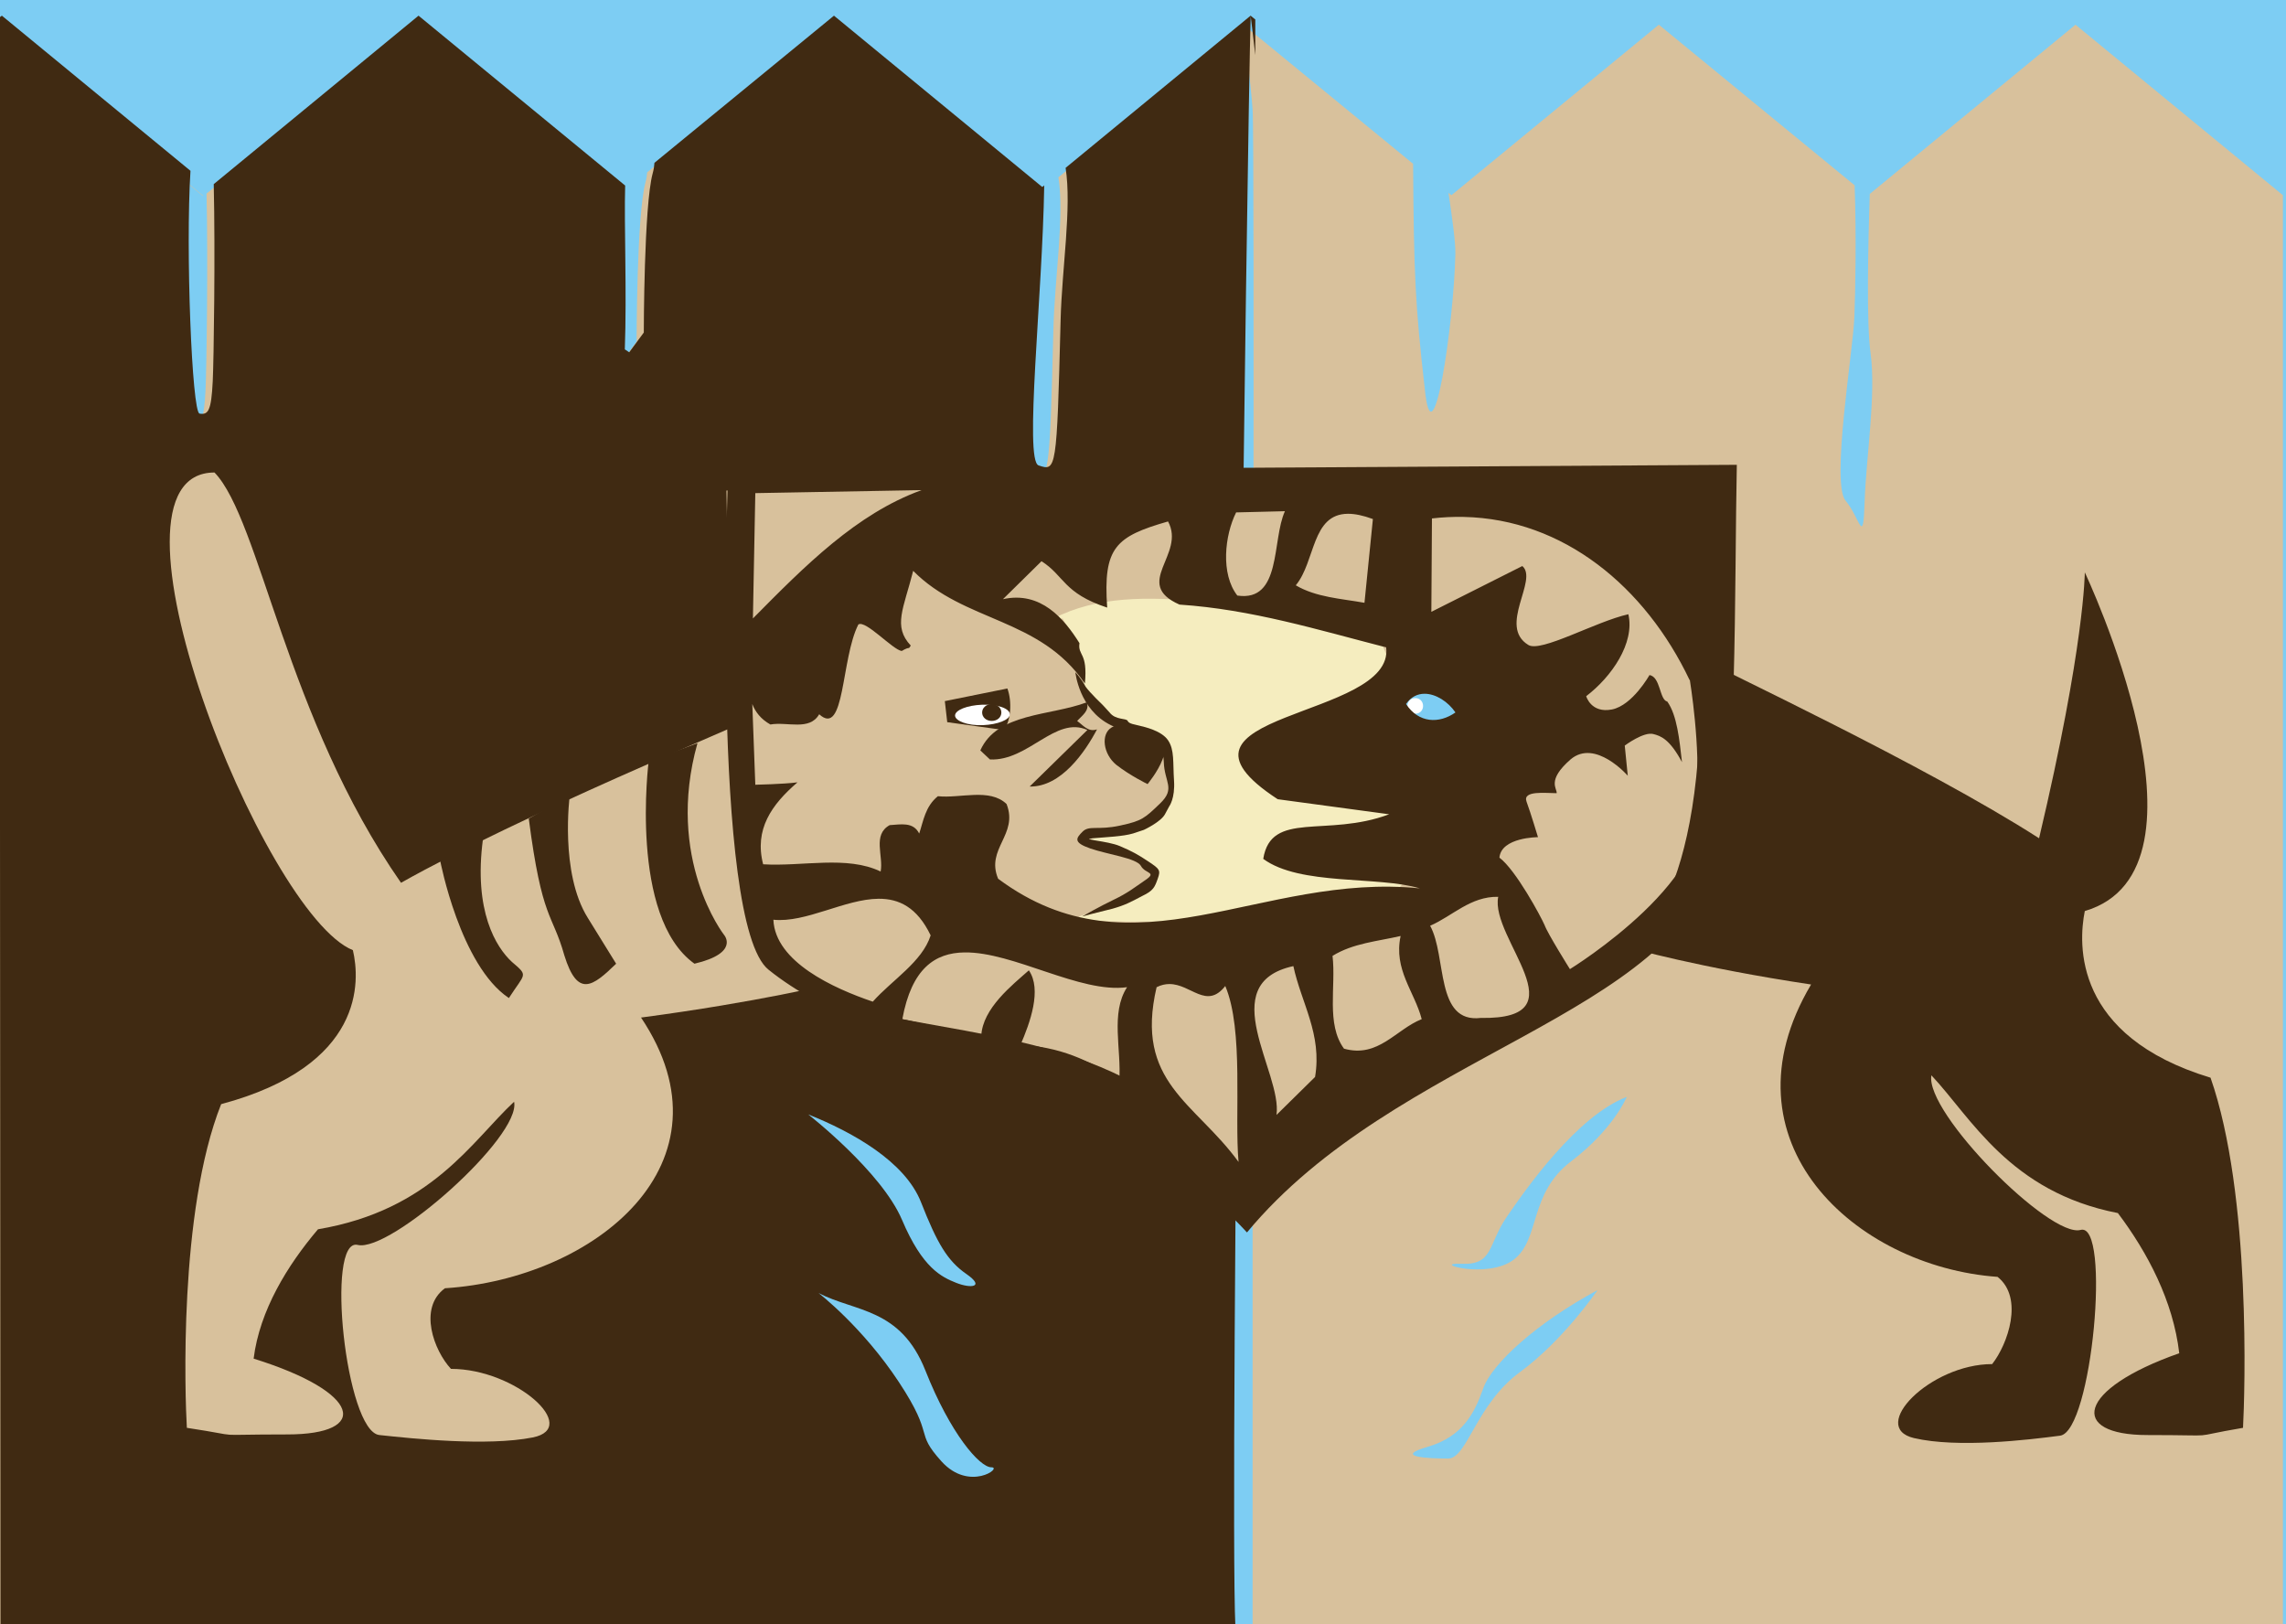
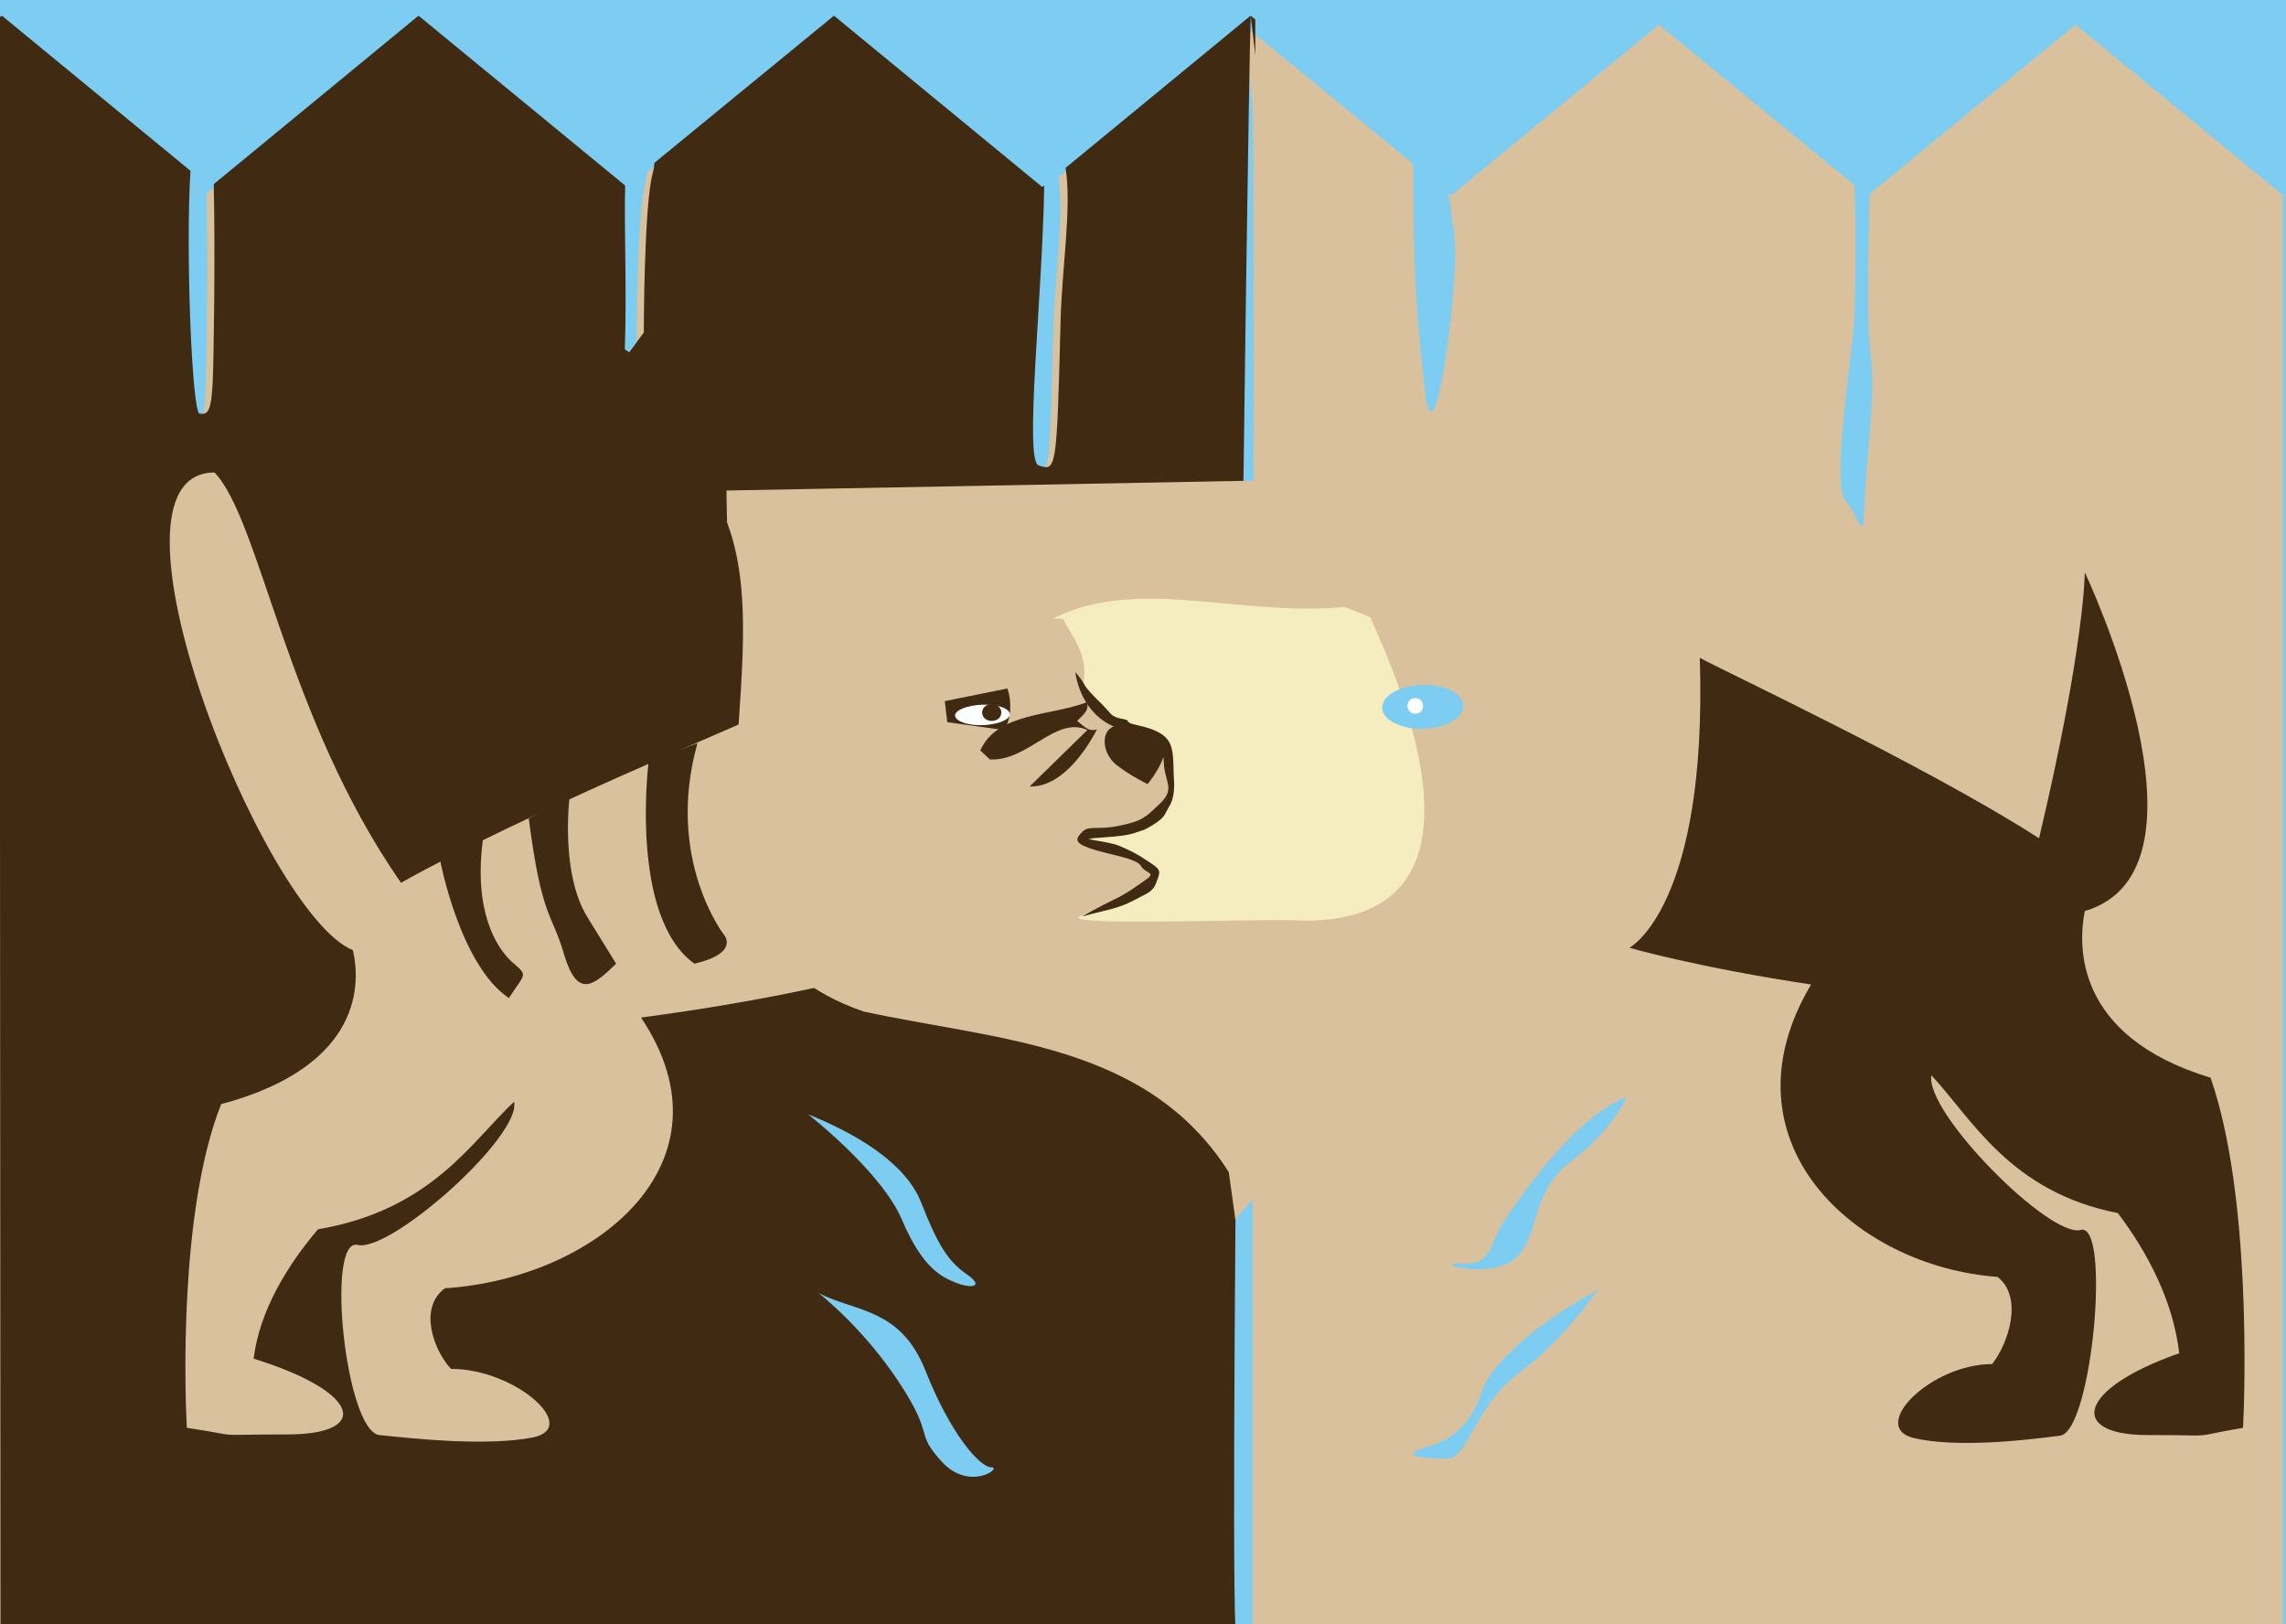
<svg xmlns="http://www.w3.org/2000/svg" width="380" height="270" viewBox="0 0 100.542 71.438" version="1.1" id="svg1073">
  <defs id="defs1070">
    <filter style="color-interpolation-filters:sRGB;" id="filter7595" x="-0.041" y="-0.054" width="1.079" height="1.113">
      <feFlood flood-opacity="0.498" flood-color="rgb(0,0,0)" result="flood" id="feFlood7585" />
      <feComposite in="flood" in2="SourceGraphic" operator="in" result="composite1" id="feComposite7587" />
      <feGaussianBlur in="composite1" stdDeviation="5.988" result="blur" id="feGaussianBlur7589" />
      <feOffset dx="-1.198" dy="1.5" result="offset" id="feOffset7591" />
      <feComposite in="SourceGraphic" in2="offset" operator="over" result="composite2" id="feComposite7593" />
    </filter>
  </defs>
  <path id="rect4-3-3" style="fill:#7dcdf3;fill-opacity:1;stroke-width:0.265" class="st0" d="m 100.542,0 v 71.438 h -0.291 v 0 H 0 V 0 Z" />
  <path id="polygon126-3" style="fill:#d8c19c;fill-opacity:1;stroke-width:1;filter:url(#filter7595)" class="st2" d="M 0.402 2.6 L 0 2.9 L 0.178 270 L 205.037 270 C 204.006 248.97 207.001 19.994 207.576 2.689 C 207.576 2.689 208.715 11.733 209.088 16.611 C 209.46 21.479 209.088 164.105 209.088 164.105 L 209.088 270 L 380.088 270 L 380.088 30.9 L 345.664 2.6 L 311.523 30.684 C 311.226 39.523 310.975 52.193 311.639 57.002 C 312.612 64.06 310.909 74.283 310.666 81.828 C 310.423 89.373 309.936 84.505 307.502 81.584 C 305.068 78.663 308.72 57.001 308.963 51.16 C 309.141 46.895 309.306 37.457 309.01 29.254 L 276.514 2.6 L 242.09 30.9 L 235.727 25.686 L 241.604 30.504 C 242.217 34.649 242.788 38.749 242.742 40.666 C 242.474 52.525 238.937 76.179 237.65 62.881 C 236.087 49.183 235.845 43.932 235.727 25.686 L 208.43 3.311 L 208.43 3.236 L 207.652 2.6 L 176.865 27.926 C 177.883 34.56 176.243 44.536 176.027 53.148 C 175.401 78.214 175.296 78.218 172.375 77.244 C 169.956 76.438 173.004 49.214 173.307 30.854 L 173.129 31 L 173.027 31 L 138.502 2.6 L 108.611 27.102 C 108.578 27.593 108.499 28.135 108.324 28.775 C 106.864 34.13 106.85 55.189 106.85 55.189 L 104.43 58.469 L 103.699 57.982 C 104.043 48.525 103.568 37.357 103.756 30.793 L 103.887 30.9 L 103.932 30.863 L 69.553 2.6 L 35.475 30.633 C 35.741 42.007 35.478 59.862 35.307 63.289 C 35.063 68.157 34.578 68.886 33.117 68.643 C 31.855 68.432 30.782 41.356 31.613 28.348 L 34.838 31 L 34.928 31 L 0.402 2.6 z " transform="scale(0.265)" />
  <path id="polygon126" style="fill:#402a12;fill-opacity:1;stroke-width:1" class="st2" d="M 0.312 2.6 L -0.09 2.9 L 0.088 270 L 205.037 270 C 204.006 248.97 207.001 19.994 207.576 2.689 C 207.576 2.689 207.95 5.697 208.34 9.15 L 208.34 3.236 L 207.562 2.6 L 176.857 27.857 L 176.857 27.859 C 177.896 34.494 176.243 44.508 176.027 53.148 C 175.401 78.214 175.296 78.218 172.375 77.244 C 169.952 76.437 173.013 49.138 173.309 30.777 L 173.039 31 L 172.938 31 L 138.412 2.6 L 108.617 27.021 C 108.617 27.021 108.617 27.023 108.617 27.023 C 108.588 27.534 108.508 28.102 108.324 28.775 C 106.864 34.13 106.85 55.189 106.85 55.189 L 104.43 58.469 L 103.699 57.982 C 104.043 48.525 103.568 37.357 103.756 30.793 L 69.463 2.6 L 35.473 30.559 C 35.473 30.559 35.473 30.56 35.473 30.561 C 35.742 41.931 35.478 59.855 35.307 63.289 C 35.063 68.157 34.578 68.886 33.117 68.643 C 31.855 68.432 30.782 41.356 31.613 28.348 L 0.312 2.6 z " transform="scale(0.265)" />
  <path id="path15091" style="fill:#7dcdf3;fill-opacity:1;fill-rule:evenodd;stroke-width:0.079;stroke-linecap:round;stroke-linejoin:round" d="m 71.548,48.242 c -2.189,0.837 -4.444,4.057 -5.281,5.28 -0.837,1.224 -0.58,2.125 -1.996,2.061 -1.417,-0.064 1.16,0.708 2.319,-0.193 1.159,-0.902 0.644,-2.898 2.511,-4.314 1.867,-1.417 2.447,-2.833 2.447,-2.833 z m -35.998,0.773 c 0,0 3.22,2.511 4.122,4.636 0.902,2.125 1.738,2.512 2.382,2.769 0.644,0.258 1.288,0.193 0.451,-0.387 -0.837,-0.58 -1.288,-1.352 -1.996,-3.155 -0.708,-1.803 -3.027,-3.091 -4.959,-3.864 z m 34.71,7.728 c -2.64,1.417 -4.637,3.22 -5.023,4.314 -0.386,1.095 -0.902,2.125 -2.447,2.576 -1.546,0.451 0.065,0.515 0.902,0.515 0.837,0 1.223,-2.383 3.155,-3.799 1.932,-1.417 3.413,-3.606 3.413,-3.606 z M 36.002,56.87 c 0,0 1.931,1.481 3.541,3.928 1.61,2.447 0.644,2.125 1.868,3.478 1.224,1.352 2.705,0.257 2.19,0.257 -0.515,0 -1.803,-1.481 -2.898,-4.25 -1.095,-2.769 -3.091,-2.576 -4.7,-3.413 z" />
  <path class="st2" d="M 33.3,31.497 C 32.48,31.92 22.902,35.862 17.637,38.826 12.583,31.576 11.445,22.871 9.435,20.781 c -5.609,0 2.143,19.42 6.085,21.008 0.318,1.349 0.529,5.08 -5.794,6.773 -1.879,4.736 -1.587,12.885 -1.508,14.235 2.778,0.423 0.767,0.291 4.419,0.291 3.651,0 3.281,-1.852 -1.482,-3.334 0.265,-2.117 1.482,-4.101 2.831,-5.689 5.001,-0.847 6.773,-3.889 8.625,-5.609 0.318,1.535 -5.45,6.641 -6.879,6.297 -1.429,-0.344 -0.529,8.202 0.953,8.361 1.482,0.159 4.736,0.503 6.747,0.106 2.117,-0.423 -0.741,-3.016 -3.598,-3.016 -0.741,-0.794 -1.455,-2.672 -0.265,-3.545 6.588,-0.423 12.912,-5.503 8.625,-11.906 5.186,-0.688 8.387,-1.482 8.387,-1.482 0,0 -3.651,-1.667 -3.281,-11.774 z" id="path8" style="fill:#d8c19c;stroke-width:0.265;fill-opacity:1" />
  <path class="st3" d="m 66.055,31.867 c 1.058,1.64 0.159,3.572 -0.794,4.948 -6.191,6.244 -16.325,5.821 -23.813,2.672 -2.011,-1.217 -4.127,-3.201 -4.075,-5.741 0.926,-5.239 6.694,-6.535 10.901,-7.805 6.985,-0.847 13.679,0.159 17.78,5.927 z" id="path12" style="fill:#f5edbf;stroke-width:0.265;fill-opacity:1" />
  <path class="st2" d="m 54.043,51.552 0.291,2.09 c 0.688,-0.873 1.164,-1.244 1.349,-1.429 0.609,-0.529 3.757,-3.387 4.71,-3.81 0.953,-0.397 6.615,-3.44 9.657,-5.239 3.043,-1.799 3.969,-2.249 5.186,-5.212 1.667,-4.128 0.265,-17.013 0.265,-17.013 l 0.185,-0.185 -43.736,0.82 0.026,1.402 c 2.619,6.879 -3.651,18.203 6.006,21.511 5.821,1.27 12.462,1.376 16.06,7.064 z M 60.023,26.575 c 0.238,0.82 7.276,14.023 -2.752,13.917 -1.217,-0.132 -11.615,0.318 -9.578,-0.265 6.906,-1.958 0.265,-3.069 0.238,-3.387 -0.106,-0.661 5.027,1.058 3.201,-4.419 -1.429,-0.106 -2.91,-1.085 -3.493,-2.381 0.238,-1.191 -0.423,-1.958 -0.9,-2.831 h -0.423 c 3.889,-2.011 8.864,0.185 13.705,-0.635 z" id="path14" style="fill:#d8c19c;stroke-width:0.265;fill-opacity:1" />
  <path class="st1" d="m 47.376,31.708 c 0.212,-0.238 0.556,-0.45 0.423,-0.82 -1.614,0.609 -3.942,0.45 -4.683,2.117 l 0.423,0.397 c 1.693,0.079 2.884,-1.931 4.286,-1.296 l -2.54,2.487 c 1.376,0.026 2.434,-1.508 2.963,-2.514 -0.397,0.132 -0.609,-0.185 -0.873,-0.37 z" id="path16" style="fill:#402a12;stroke-width:0.265" />
  <path class="st4" d="m 64.362,31.047 c 0,0.529 -0.767,0.979 -1.773,1.005 -0.979,0.026 -1.799,-0.397 -1.799,-0.926 0,-0.529 0.767,-0.979 1.773,-1.005 1.005,-0.026 1.799,0.397 1.799,0.926 z" id="path18" style="fill:#7dcdf3;stroke-width:0.265" />
  <path class="st0" d="m 62.589,31.047 c 0,0.185 -0.132,0.344 -0.344,0.344 -0.185,0 -0.344,-0.159 -0.344,-0.344 0,-0.185 0.132,-0.344 0.344,-0.344 0.212,0 0.344,0.159 0.344,0.344 z" id="path20" style="fill:#ffffff;stroke-width:0.265" />
  <path class="st1" d="m 44.307,30.28 -2.752,0.556 0.106,0.926 2.487,0.344 c 0.318,-0.397 0.37,-1.244 0.159,-1.826 z" id="path22" style="fill:#402a12;stroke-width:0.265" />
  <path class="st0" d="m 44.413,31.417 c 0,0.238 -0.529,0.45 -1.191,0.476 -0.661,0.026 -1.217,-0.185 -1.217,-0.423 0,-0.238 0.529,-0.45 1.191,-0.476 0.661,-0.026 1.217,0.159 1.217,0.423 z" id="path24" style="fill:#ffffff;stroke-width:0.265" />
  <path class="st1" d="m 44.042,31.338 c 0,0.212 -0.185,0.37 -0.423,0.37 -0.238,0 -0.423,-0.159 -0.423,-0.37 0,-0.212 0.185,-0.37 0.423,-0.37 0.238,0 0.423,0.159 0.423,0.37 z" id="path26" style="fill:#402a12;stroke-width:0.265" />
  <path class="st1" d="m 50.471,34.486 c 0,0 1.799,-2.143 -0.132,-2.223 -1.058,-0.026 -0.979,-0.556 -1.455,-0.265 -0.476,0.291 -0.37,1.164 0.212,1.64 0.609,0.476 1.376,0.847 1.376,0.847 z" id="path30" style="fill:#402a12;stroke-width:0.265" />
  <path class="st1" d="m 47.296,29.565 c 0,0 0.159,1.64 1.561,2.328 1.376,0.688 2.328,0.714 2.328,1.614 0.026,0.9 0.529,1.164 -0.159,1.826 -0.688,0.661 -0.794,0.767 -1.773,0.979 -0.979,0.212 -1.349,-0.026 -1.64,0.265 -0.291,0.291 -0.423,0.476 0.344,0.741 0.767,0.265 2.037,0.423 2.223,0.767 0.185,0.344 0.714,0.265 0.212,0.609 -0.503,0.344 -0.794,0.582 -1.402,0.873 -0.609,0.291 -1.402,0.741 -1.402,0.741 0,0 0.794,-0.212 1.349,-0.344 0.556,-0.159 0.794,-0.291 1.296,-0.556 0.503,-0.238 0.556,-0.397 0.688,-0.767 0.132,-0.37 0.079,-0.423 -0.397,-0.741 -0.476,-0.318 -0.714,-0.45 -1.27,-0.688 -0.556,-0.238 -1.799,-0.291 -1.191,-0.344 0.609,-0.053 1.323,-0.079 1.773,-0.212 0.476,-0.159 0.476,-0.159 0.476,-0.159 0,0 0.741,-0.344 0.926,-0.688 0.185,-0.344 0.185,-0.344 0.185,-0.344 0,0 0.265,-0.344 0.212,-1.138 -0.053,-0.794 0.026,-1.349 -0.265,-1.773 -0.291,-0.423 -1.032,-0.582 -1.244,-0.635 -0.185,-0.053 -0.476,-0.079 -0.529,-0.212 -0.053,-0.132 -0.529,-0.026 -0.794,-0.37 -0.291,-0.318 -0.291,-0.318 -0.291,-0.318 0,0 -0.582,-0.556 -0.767,-0.82 -0.159,-0.318 -0.45,-0.635 -0.45,-0.635 z" id="path32" style="fill:#402a12;stroke-width:0.265" />
-   <path id="path52" style="fill:#402a12;stroke-width:1" class="st1" d="M 288.258 77.143 L 120.857 78.143 C 120.857 78.143 117.859 153.243 127.559 160.943 C 146.059 175.843 183.259 178.843 206.959 204.543 C 231.659 174.743 278.157 168.642 284.857 142.242 C 288.357 133.342 287.858 95.843 288.258 77.143 z M 152.959 81.342 C 142.159 85.242 133.559 93.943 124.959 102.643 L 125.357 81.842 L 152.959 81.342 z M 213.258 84.842 C 211.058 89.642 212.757 99.942 205.357 98.842 C 202.557 95.242 203.258 88.843 205.158 85.043 L 213.258 84.842 z M 223.723 85.271 C 224.847 85.267 226.201 85.533 227.857 86.143 L 226.459 100.043 C 222.559 99.343 218.459 99.143 215.059 97.143 C 218.349 93.177 217.653 85.295 223.723 85.271 z M 242.912 85.791 C 259.508 86.137 273.073 97.41 280.422 112.867 C 280.425 112.865 280.459 112.842 280.459 112.842 C 280.459 112.842 282.331 124.247 281.52 131.91 C 286.239 145.077 260.559 160.842 260.559 160.842 C 260.559 160.842 256.857 154.943 256.357 153.543 C 255.757 152.143 251.557 144.342 248.857 142.342 C 249.157 138.942 255.258 138.943 255.258 138.943 C 255.258 138.943 254.057 134.943 253.357 133.043 C 252.657 131.143 256.557 131.643 258.357 131.643 C 258.457 130.843 256.658 129.543 260.658 126.043 C 264.758 122.543 270.158 128.742 270.158 128.742 L 269.658 123.742 C 269.658 123.742 272.859 121.342 274.459 121.842 C 275.579 122.141 277.089 122.609 279.156 126.49 C 278.73 122.744 278.342 118.721 276.719 116.434 C 275.409 116.17 275.602 112.306 273.758 112.043 C 273.758 112.043 270.959 117.042 267.559 117.742 C 264.059 118.442 263.258 115.543 263.258 115.543 C 267.458 112.343 271.358 106.743 270.258 101.943 C 264.858 103.143 255.758 108.343 253.658 107.043 C 248.558 103.943 255.358 96.243 252.658 93.943 L 237.559 101.543 L 237.658 86.043 C 239.439 85.837 241.192 85.755 242.912 85.791 z M 193.857 86.543 C 196.857 92.043 187.858 96.842 195.758 100.342 C 207.758 101.142 218.759 104.543 230.059 107.443 C 231.559 119.443 189.859 118.143 212.059 132.643 L 230.559 135.143 C 220.159 139.043 210.958 134.443 209.658 142.543 C 215.758 147.043 228.658 145.343 235.658 147.443 C 209.158 144.743 188.258 162.642 165.658 145.842 C 163.558 140.842 169.059 138.543 167.059 133.443 C 164.259 130.743 159.358 132.543 155.658 132.143 C 153.558 133.843 153.259 136.242 152.559 138.342 C 151.559 136.342 149.458 136.843 147.658 136.943 C 144.758 138.543 146.658 142.043 146.158 144.643 C 140.558 141.943 133.158 143.843 126.658 143.443 C 125.158 137.643 128.057 133.542 132.357 129.842 C 130.057 130.142 125.357 130.242 125.357 130.242 L 124.857 116.842 C 125.357 118.142 126.257 119.342 127.857 120.242 C 130.657 119.742 134.359 121.343 135.959 118.543 C 140.259 122.443 139.559 109.343 142.459 103.643 C 143.659 102.843 148.158 107.843 149.658 108.043 C 151.158 107.143 150.658 107.943 151.158 107.143 C 148.158 103.943 149.959 101.042 151.559 94.742 C 160.059 103.342 172.559 102.443 180.059 113.443 C 180.559 108.143 178.858 108.942 179.158 106.742 C 176.658 102.742 172.759 98.043 166.459 99.443 L 172.857 93.143 C 176.657 95.543 176.458 98.442 183.758 100.842 C 183.058 90.842 185.157 89.043 193.857 86.543 z M 236.418 115.141 C 238.323 115.133 240.371 116.492 241.559 118.242 C 238.859 120.142 235.457 120.042 233.357 116.842 C 234.182 115.642 235.275 115.145 236.418 115.141 z M 248.658 148.842 C 247.258 155.742 262.758 169.243 245.758 168.943 C 238.158 169.843 240.157 158.743 237.357 153.643 C 241.057 152.043 244.058 148.742 248.658 148.842 z M 145.83 149.164 C 149.184 149.144 152.209 150.555 154.459 155.242 C 153.059 159.642 148.057 162.642 144.857 166.242 C 138.357 164.042 128.657 159.643 128.357 152.643 C 133.732 153.205 140.24 149.197 145.83 149.164 z M 232.459 155.342 C 231.259 160.942 234.759 164.543 235.959 169.143 C 231.659 170.843 228.759 175.643 223.059 174.043 C 220.059 169.943 221.758 163.743 221.158 158.643 C 224.558 156.543 228.559 156.242 232.459 155.342 z M 160.066 158.07 C 168.23 157.96 179.246 164.904 187.059 163.842 C 184.259 168.142 186.158 174.242 185.758 179.342 C 180.958 175.942 175.557 173.643 169.357 173.443 C 170.957 169.743 172.958 164.243 170.758 161.043 C 168.058 163.443 163.057 167.343 162.857 171.943 L 149.758 169.143 C 151.295 160.743 155.168 158.137 160.066 158.07 z M 214.658 160.342 C 215.958 166.442 219.458 171.642 218.258 178.742 L 211.857 185.043 C 212.857 178.043 201.358 163.242 214.658 160.342 z M 194.08 163.318 C 197.685 163.315 200.236 167.608 203.357 163.643 C 206.457 170.943 204.859 185.042 205.559 192.842 C 198.359 182.942 188.259 179.642 191.959 163.842 C 192.709 163.467 193.413 163.319 194.08 163.318 z " transform="scale(0.265)" />
  <path class="st1" d="m 74.76,28.93 c 0.767,0.45 9.895,4.71 14.922,7.938 2.011,-8.493 2.011,-11.695 2.011,-11.695 0,0 6.191,13.07 0,14.896 -0.291,1.455 -0.503,5.503 5.53,7.329 1.799,5.133 1.508,13.944 1.429,15.399 -2.646,0.45 -0.741,0.318 -4.207,0.318 -3.466,0 -3.122,-2.011 1.402,-3.598 -0.265,-2.302 -1.402,-4.445 -2.699,-6.165 -4.763,-0.926 -6.456,-4.207 -8.202,-6.059 -0.291,1.64 5.212,7.17 6.562,6.8 1.349,-0.37 0.503,8.864 -0.9,9.049 -1.402,0.185 -4.498,0.556 -6.429,0.106 -2.011,-0.476 0.714,-3.254 3.44,-3.254 0.688,-0.873 1.402,-2.91 0.238,-3.836 -6.271,-0.45 -12.303,-5.953 -8.202,-12.859 -4.948,-0.741 -7.99,-1.614 -7.99,-1.614 0,0 3.44,-1.799 3.096,-12.753 z" id="path58" style="fill:#402a12;stroke-width:0.265" />
  <path id="path62" style="fill:#402a12;stroke-width:1" class="st1" d="M 115.758 123.342 L 107.658 126.342 C 107.658 126.342 104.358 152.143 115.258 159.943 C 122.858 158.143 120.158 155.143 120.158 155.143 C 120.158 155.143 110.358 142.542 115.758 123.342 z M 94.559 132.043 L 87.758 135.842 C 89.958 152.842 91.658 151.443 93.658 158.543 C 95.858 165.643 98.358 163.743 102.258 159.943 L 97.559 152.342 C 92.859 144.842 94.559 132.043 94.559 132.043 z M 80.158 139.242 L 73.059 142.842 C 73.059 142.842 76.359 160.243 84.459 165.643 C 87.159 161.443 87.759 162.043 84.959 159.643 C 82.359 157.243 78.558 151.242 80.158 139.242 z " transform="scale(0.265)" />
</svg>